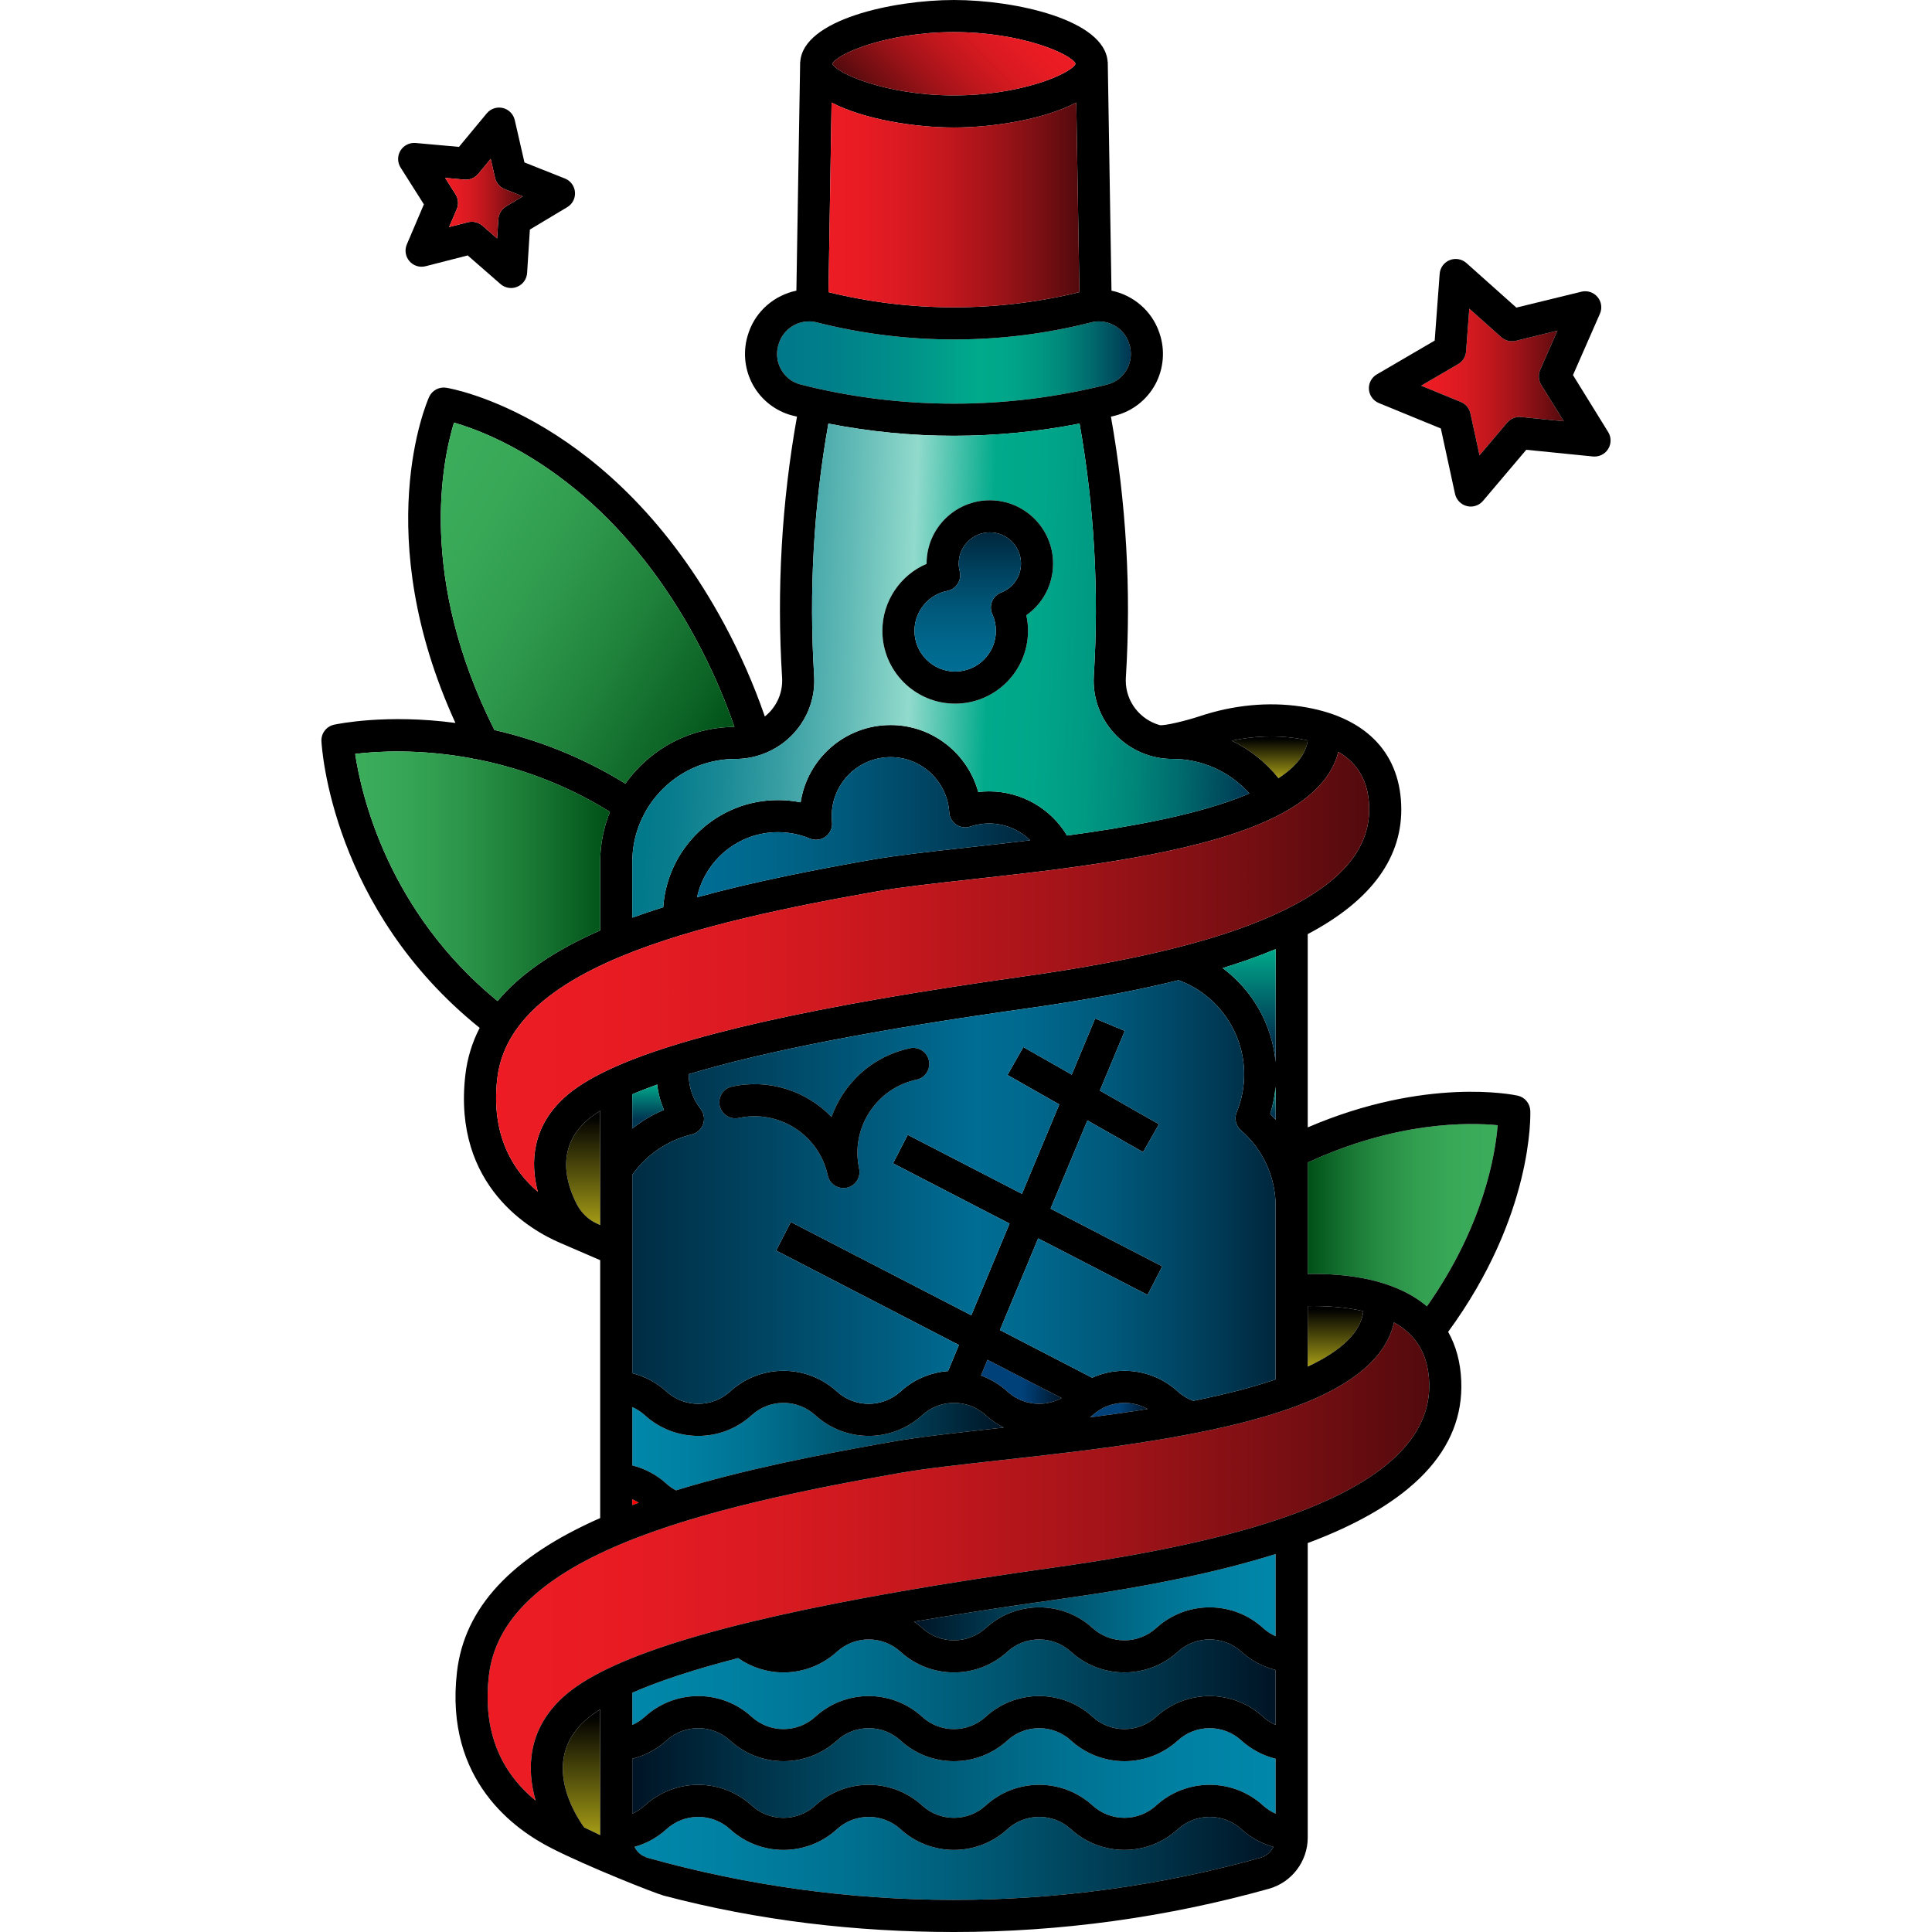
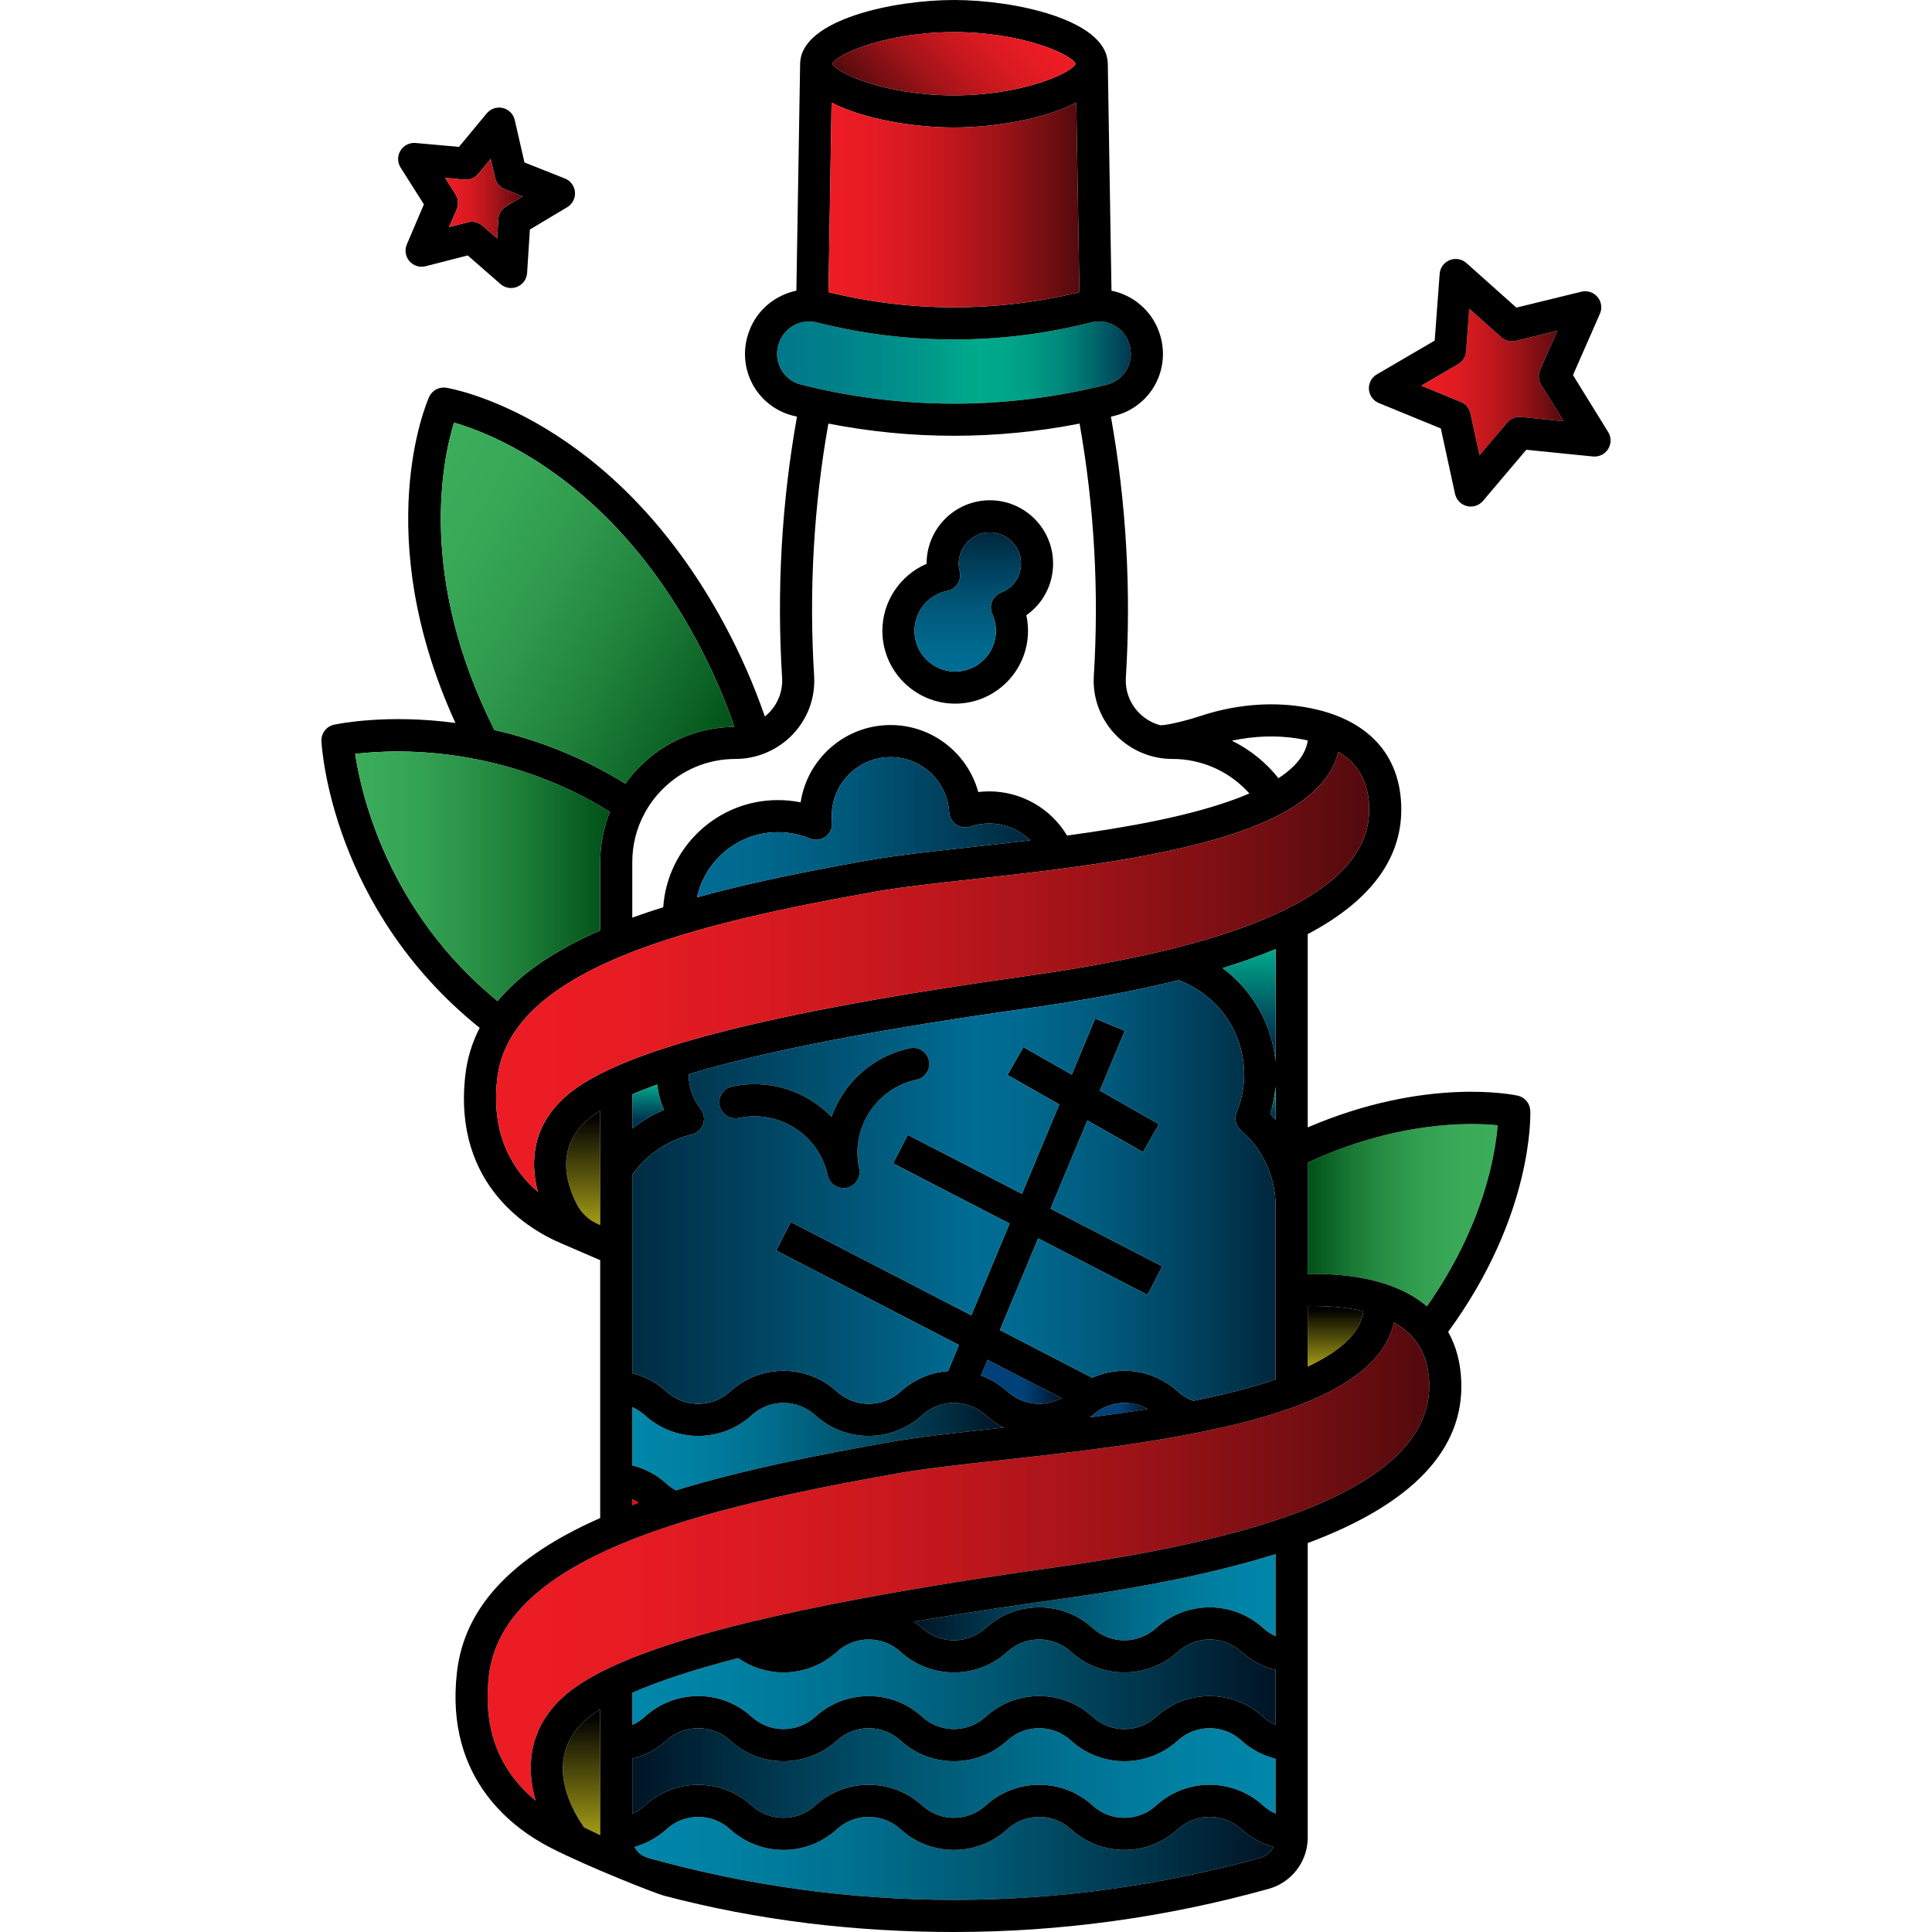
<svg xmlns="http://www.w3.org/2000/svg" height="800px" width="800px" version="1.1" id="Capa_1" viewBox="0 0 481.43 481.43" xml:space="preserve">
  <g>
    <linearGradient id="SVGID_1_" gradientUnits="userSpaceOnUse" x1="373.198" y1="302.811" x2="325.868" y2="302.811">
      <stop offset="0" style="stop-color:#3BAD5B" />
      <stop offset="0.222" style="stop-color:#39A958" />
      <stop offset="0.425" style="stop-color:#329E50" />
      <stop offset="0.621" style="stop-color:#268C43" />
      <stop offset="0.812" style="stop-color:#157230" />
      <stop offset="0.999" style="stop-color:#005017" />
      <stop offset="1" style="stop-color:#005017" />
    </linearGradient>
    <path style="fill:url(#SVGID_1_);" d="M373.198,280.39c-0.57,7.15-3.46,25.05-17.63,45.14c-7.94-6.73-19.81-8.25-29.7-8.07v-27.77   C348.038,279.37,366.078,279.69,373.198,280.39z" />
    <linearGradient id="SVGID_2_" gradientUnits="userSpaceOnUse" x1="316.423" y1="193.92" x2="316.423" y2="183.512">
      <stop offset="0" style="stop-color:#A59C16" />
      <stop offset="0.441" style="stop-color:#56520C" />
      <stop offset="0.948" style="stop-color:#000000" />
    </linearGradient>
-     <path style="fill:url(#SVGID_2_);" d="M322.928,183.96c1.03,0.15,2.01,0.34,2.95,0.55c-0.49,3.42-2.9,6.52-7.3,9.41   c-3.15-3.98-7.13-7.15-11.61-9.35C312.368,183.41,317.798,183.2,322.928,183.96z" />
    <linearGradient id="SVGID_3_" gradientUnits="userSpaceOnUse" x1="354.128" y1="95.185" x2="389.678" y2="95.185">
      <stop offset="0" style="stop-color:#ED1C24" />
      <stop offset="0.137" style="stop-color:#E81B23" />
      <stop offset="0.303" style="stop-color:#D91A21" />
      <stop offset="0.484" style="stop-color:#C1171D" />
      <stop offset="0.675" style="stop-color:#9F1318" />
      <stop offset="0.872" style="stop-color:#730E12" />
      <stop offset="1" style="stop-color:#530A0D" />
    </linearGradient>
    <path style="fill:url(#SVGID_3_);" d="M384.058,95.89l5.62,9.09l-10.64-1.07c-1.31-0.13-2.6,0.39-3.45,1.39l-6.91,8.16l-2.27-10.45   c-0.28-1.28-1.17-2.35-2.39-2.85l-9.89-4.05l9.23-5.39c1.14-0.66,1.87-1.84,1.97-3.15l0.8-10.66l7.97,7.11   c0.99,0.88,2.34,1.22,3.62,0.91l10.38-2.54l-4.3,9.78C383.268,93.38,383.358,94.77,384.058,95.89z" />
    <linearGradient id="SVGID_4_" gradientUnits="userSpaceOnUse" x1="193.631" y1="90.339" x2="281.798" y2="90.339">
      <stop offset="0" style="stop-color:#00788A" />
      <stop offset="0.149" style="stop-color:#007F8A" />
      <stop offset="0.361" style="stop-color:#00918A" />
      <stop offset="0.569" style="stop-color:#00AA8B" />
      <stop offset="0.65" style="stop-color:#00A689" />
      <stop offset="0.73" style="stop-color:#009A83" />
      <stop offset="0.808" style="stop-color:#00877A" />
      <stop offset="0.886" style="stop-color:#006B6D" />
      <stop offset="0.963" style="stop-color:#00495C" />
      <stop offset="1" style="stop-color:#003552" />
    </linearGradient>
    <path style="fill:url(#SVGID_4_);" d="M281.368,85.64c0.72,2.12,0.53,4.37-0.53,6.34c-1.05,1.93-2.78,3.29-4.9,3.83   c-25,6.37-51.44,6.37-76.45,0c-2.11-0.54-3.85-1.9-4.9-3.83c-1.06-1.97-1.25-4.22-0.52-6.35l0.07-0.22   c1.11-3.23,4.18-5.32,7.47-5.32c0.63,0,1.27,0.08,1.91,0.24c22.37,5.68,46.02,5.68,68.39,0c0.64-0.16,1.28-0.24,1.91-0.24   c3.29,0,6.36,2.09,7.46,5.29l0.05,0.14L281.368,85.64z" />
    <linearGradient id="SVGID_5_" gradientUnits="userSpaceOnUse" x1="145.317" y1="305.26" x2="145.317" y2="276.78">
      <stop offset="0" style="stop-color:#A59C16" />
      <stop offset="0.441" style="stop-color:#56520C" />
      <stop offset="0.948" style="stop-color:#000000" />
    </linearGradient>
    <path style="fill:url(#SVGID_5_);" d="M149.558,276.78v28.48l-0.68-0.3c-2.22-0.99-4.02-2.7-5.13-4.86   c-2.65-5.15-5.22-13.82,2.24-20.66C146.948,278.56,148.138,277.67,149.558,276.78z" />
    <linearGradient id="SVGID_6_" gradientUnits="userSpaceOnUse" x1="144.9" y1="457.29" x2="144.9" y2="425.95">
      <stop offset="0" style="stop-color:#A59C16" />
      <stop offset="0.441" style="stop-color:#56520C" />
      <stop offset="0.948" style="stop-color:#000000" />
    </linearGradient>
    <path style="fill:url(#SVGID_6_);" d="M149.558,425.95v31.34l-3.99-1.92c-2.28-3.16-10.8-16.53,0.09-26.51   C146.708,427.89,148.018,426.92,149.558,425.95z" />
    <linearGradient id="SVGID_7_" gradientUnits="userSpaceOnUse" x1="158.108" y1="463.09" x2="317.318" y2="463.09">
      <stop offset="0" style="stop-color:#0087AA" />
      <stop offset="0.138" style="stop-color:#0081A3" />
      <stop offset="0.333" style="stop-color:#007191" />
      <stop offset="0.562" style="stop-color:#005772" />
      <stop offset="0.816" style="stop-color:#003248" />
      <stop offset="1" style="stop-color:#001425" />
    </linearGradient>
    <path style="fill:url(#SVGID_7_);" d="M317.318,460.22c-0.65,1.3-1.81,2.32-3.26,2.72c-24.87,6.96-50.55,10.49-76.34,10.49   c-25.8,0-51.48-3.53-76.35-10.49c-0.09-0.02-0.18-0.06-0.26-0.09l-1.14-0.54c-0.8-0.52-1.44-1.24-1.86-2.09   c2.95-0.83,5.69-2.32,7.96-4.4c2.17-1.98,4.99-3.07,7.93-3.07c2.94,0,5.75,1.09,7.92,3.06c3.65,3.34,8.38,5.17,13.32,5.17   s9.67-1.83,13.31-5.16c2.17-1.98,4.99-3.07,7.93-3.07c2.94,0,5.75,1.09,7.92,3.06c3.63,3.33,8.37,5.17,13.32,5.17   c4.93,0,9.66-1.83,13.3-5.16c2.17-1.98,4.99-3.07,7.93-3.07s5.75,1.09,7.92,3.06c3.65,3.34,8.38,5.17,13.32,5.17   s9.67-1.83,13.31-5.16c2.18-1.98,4.99-3.07,7.93-3.07s5.75,1.09,7.92,3.06C311.628,457.9,314.368,459.39,317.318,460.22z" />
    <linearGradient id="SVGID_8_" gradientUnits="userSpaceOnUse" x1="317.868" y1="441.81" x2="157.558" y2="441.81">
      <stop offset="0" style="stop-color:#0087AA" />
      <stop offset="0.138" style="stop-color:#0081A3" />
      <stop offset="0.333" style="stop-color:#007191" />
      <stop offset="0.562" style="stop-color:#005772" />
      <stop offset="0.816" style="stop-color:#003248" />
      <stop offset="1" style="stop-color:#001425" />
    </linearGradient>
    <path style="fill:url(#SVGID_8_);" d="M317.868,438.26v13.68c-1.14-0.5-2.2-1.19-3.13-2.04c-3.65-3.32-8.38-5.15-13.31-5.15   c-4.94,0-9.67,1.83-13.32,5.16c-2.17,1.98-4.98,3.07-7.92,3.07s-5.75-1.09-7.93-3.08c-3.65-3.32-8.38-5.15-13.31-5.15   c-4.94,0-9.66,1.83-13.32,5.16c-2.17,1.98-4.98,3.07-7.91,3.07c-2.95,0-5.76-1.09-7.93-3.08c-3.65-3.32-8.38-5.15-13.31-5.15   c-4.94,0-9.66,1.83-13.32,5.16c-2.17,1.98-4.98,3.07-7.92,3.07s-5.75-1.09-7.93-3.08c-3.65-3.32-8.38-5.15-13.31-5.15   c-4.94,0-9.66,1.83-13.33,5.16c-0.92,0.85-1.98,1.53-3.11,2.04v-13.69c3.16-0.79,6.1-2.34,8.52-4.55c2.16-1.98,4.98-3.07,7.92-3.07   c2.94,0,5.75,1.09,7.93,3.08c3.65,3.32,8.37,5.15,13.31,5.15c4.93,0,9.66-1.83,13.32-5.16c2.16-1.98,4.98-3.07,7.92-3.07   c2.94,0,5.75,1.09,7.92,3.07c3.64,3.33,8.37,5.16,13.32,5.16c4.93,0,9.65-1.83,13.31-5.16c2.17-1.98,4.98-3.07,7.92-3.07   s5.75,1.09,7.93,3.08c3.65,3.32,8.37,5.15,13.31,5.15c4.93,0,9.66-1.83,13.32-5.16c2.17-1.98,4.98-3.07,7.92-3.07   s5.75,1.09,7.92,3.08C311.778,435.92,314.718,437.47,317.868,438.26z" />
    <linearGradient id="SVGID_9_" gradientUnits="userSpaceOnUse" x1="157.558" y1="419.7" x2="317.868" y2="419.7">
      <stop offset="0" style="stop-color:#0087AA" />
      <stop offset="0.138" style="stop-color:#0081A3" />
      <stop offset="0.333" style="stop-color:#007191" />
      <stop offset="0.562" style="stop-color:#005772" />
      <stop offset="0.816" style="stop-color:#003248" />
      <stop offset="1" style="stop-color:#001425" />
    </linearGradient>
    <path style="fill:url(#SVGID_9_);" d="M317.868,416.14v13.7c-1.14-0.51-2.2-1.19-3.12-2.03c-3.65-3.34-8.38-5.17-13.32-5.17   s-9.67,1.83-13.31,5.16c-2.18,1.98-4.99,3.07-7.93,3.07s-5.76-1.09-7.92-3.06c-3.65-3.34-8.38-5.17-13.32-5.17   c-4.94,0-9.67,1.83-13.31,5.16c-2.18,1.98-4.99,3.07-7.92,3.07c-2.95,0-5.76-1.09-7.92-3.06c-3.65-3.34-8.38-5.17-13.32-5.17   c-4.94,0-9.67,1.83-13.31,5.16c-2.18,1.98-4.99,3.07-7.93,3.07s-5.76-1.09-7.92-3.06c-3.65-3.34-8.38-5.17-13.32-5.17   c-4.94,0-9.67,1.83-13.32,5.17c-0.93,0.84-1.98,1.52-3.12,2.03v-8.03c6.72-2.95,15.49-5.82,26.37-8.63   c3.31,2.31,7.25,3.57,11.31,3.57c4.93,0,9.66-1.83,13.31-5.15c2.17-1.98,4.99-3.07,7.93-3.07c2.94,0,5.75,1.09,7.92,3.06   c3.64,3.33,8.37,5.16,13.32,5.16c4.93,0,9.65-1.83,13.3-5.15c2.17-1.98,4.99-3.07,7.93-3.07s5.75,1.09,7.93,3.07   c3.65,3.32,8.37,5.15,13.31,5.15c4.93,0,9.66-1.83,13.31-5.15c2.18-1.98,4.99-3.07,7.93-3.07s5.75,1.09,7.93,3.07   C311.778,413.8,314.718,415.35,317.868,416.14z" />
    <linearGradient id="SVGID_10_" gradientUnits="userSpaceOnUse" x1="317.868" y1="398" x2="227.768" y2="398">
      <stop offset="0" style="stop-color:#0087AA" />
      <stop offset="0.138" style="stop-color:#0081A3" />
      <stop offset="0.333" style="stop-color:#007191" />
      <stop offset="0.562" style="stop-color:#005772" />
      <stop offset="0.816" style="stop-color:#003248" />
      <stop offset="1" style="stop-color:#001425" />
    </linearGradient>
    <path style="fill:url(#SVGID_10_);" d="M264.018,398.49c-2.71,0.38-5.37,0.76-7.98,1.14c-10.12,1.48-19.53,2.97-28.27,4.47   c0.7,0.49,1.38,1,2.02,1.58c2.17,1.98,4.98,3.07,7.93,3.07c2.93,0,5.74-1.09,7.92-3.07c2.97-2.7,6.64-4.41,10.56-4.96   c0.9-0.13,1.82-0.19,2.75-0.19c4.93,0,9.66,1.83,13.31,5.15c2.17,1.98,4.99,3.07,7.93,3.07c2.94,0,5.75-1.09,7.93-3.07   c3.65-3.32,8.37-5.15,13.31-5.15c4.93,0,9.66,1.83,13.31,5.15c0.93,0.85,1.99,1.53,3.13,2.04v-20.47   C303.698,391.71,286.008,395.4,264.018,398.49z" />
    <linearGradient id="SVGID_11_" gradientUnits="userSpaceOnUse" x1="121.503" y1="389.11" x2="356.156" y2="389.11">
      <stop offset="0" style="stop-color:#ED1C24" />
      <stop offset="0.137" style="stop-color:#E81B23" />
      <stop offset="0.303" style="stop-color:#D91A21" />
      <stop offset="0.484" style="stop-color:#C1171D" />
      <stop offset="0.675" style="stop-color:#9F1318" />
      <stop offset="0.872" style="stop-color:#730E12" />
      <stop offset="1" style="stop-color:#530A0D" />
    </linearGradient>
    <path style="fill:url(#SVGID_11_);" d="M356.138,344.47c0.54,13.72-11.43,24.97-35.6,33.46c-14.48,5.09-33.33,9.22-57.63,12.64   c-55.74,7.82-92.07,16.02-111.06,25.05c-5,2.37-8.8,4.77-11.6,7.34c-8.66,7.94-9.11,17.66-6.77,25.73   c-0.59-0.48-1.18-0.99-1.77-1.54c-7.97-7.42-11.3-17.36-9.89-29.57c1.55-13.5,12.44-24.29,33.28-32.97   c19.68-8.2,45.87-13.46,68.89-17.52c6.26-1.11,14.99-2.08,25.11-3.2c23.94-2.65,53.73-5.94,74.17-13.59   c14.11-5.29,22.19-12.26,24.1-20.77c1.24,0.69,2.39,1.49,3.41,2.42C354.168,335,355.918,339.1,356.138,344.47z" />
    <path style="fill:#FF0000;" d="M157.558,373.59c0.56,0.25,1.1,0.54,1.62,0.88c-0.55,0.19-1.08,0.39-1.62,0.59V373.59z" />
    <linearGradient id="SVGID_12_" gradientUnits="userSpaceOnUse" x1="157.558" y1="360.48" x2="250.118" y2="360.48">
      <stop offset="0" style="stop-color:#0087AA" />
      <stop offset="0.138" style="stop-color:#0081A3" />
      <stop offset="0.333" style="stop-color:#007191" />
      <stop offset="0.562" style="stop-color:#005772" />
      <stop offset="0.816" style="stop-color:#003248" />
      <stop offset="1" style="stop-color:#001425" />
    </linearGradient>
    <path style="fill:url(#SVGID_12_);" d="M245.638,352.66c-2.17-1.99-4.98-3.08-7.93-3.08c-2.93,0-5.74,1.09-7.91,3.07   c-2.74,2.5-6.09,4.15-9.68,4.82c-1.19,0.23-2.41,0.34-3.64,0.34c-4.94,0-9.66-1.83-13.31-5.15c-2.18-1.99-4.99-3.08-7.93-3.08   s-5.75,1.09-7.92,3.07c-3.66,3.33-8.39,5.16-13.32,5.16c-4.94,0-9.66-1.83-13.31-5.15c-0.93-0.85-1.99-1.53-3.13-2.04v14.54   c3.15,0.79,6.1,2.34,8.52,4.56c0.71,0.65,1.51,1.21,2.37,1.66c16.51-5.07,35.05-8.77,52.05-11.8c0.7-0.12,1.4-0.25,2.1-0.37   c6.51-1.15,15.36-2.13,25.62-3.27c0.62-0.07,1.26-0.14,1.9-0.21C248.508,354.93,246.998,353.9,245.638,352.66z" />
    <linearGradient id="SVGID_13_" gradientUnits="userSpaceOnUse" x1="244.438" y1="344.325" x2="264.548" y2="344.325">
      <stop offset="0.509" style="stop-color:#00417A" />
      <stop offset="0.659" style="stop-color:#003564" />
      <stop offset="0.971" style="stop-color:#00172B" />
      <stop offset="1" style="stop-color:#001425" />
    </linearGradient>
    <path style="fill:url(#SVGID_13_);" d="M246.078,338.84l18.47,9.54c-1.71,0.93-3.63,1.43-5.6,1.43c-2.94,0-5.76-1.09-7.92-3.06   c-1.93-1.77-4.18-3.1-6.59-3.98L246.078,338.84z" />
    <linearGradient id="SVGID_14_" gradientUnits="userSpaceOnUse" x1="332.798" y1="340.54" x2="332.798" y2="325.449">
      <stop offset="0" style="stop-color:#A59C16" />
      <stop offset="0.441" style="stop-color:#56520C" />
      <stop offset="0.948" style="stop-color:#000000" />
    </linearGradient>
    <path style="fill:url(#SVGID_14_);" d="M339.728,326.72c-0.63,5.17-5.29,9.8-13.86,13.82v-15.08   C329.988,325.39,334.998,325.63,339.728,326.72z" />
    <linearGradient id="SVGID_15_" gradientUnits="userSpaceOnUse" x1="271.618" y1="351.385" x2="285.968" y2="351.385">
      <stop offset="0.509" style="stop-color:#00417A" />
      <stop offset="0.659" style="stop-color:#003564" />
      <stop offset="0.971" style="stop-color:#00172B" />
      <stop offset="1" style="stop-color:#001425" />
    </linearGradient>
    <path style="fill:url(#SVGID_15_);" d="M280.188,349.58c2.04,0,4.02,0.54,5.78,1.53c-4.75,0.77-9.56,1.46-14.35,2.08   c0.21-0.18,0.44-0.35,0.65-0.54C274.438,350.67,277.248,349.58,280.188,349.58z" />
    <path d="M400.738,107.66c0.8,1.3,0.8,2.94-0.01,4.23c-0.8,1.29-2.28,2.01-3.79,1.86l-16.61-1.67l-10.78,12.73   c-0.78,0.91-1.9,1.42-3.06,1.42c-0.32,0-0.64-0.04-0.96-0.12c-1.48-0.37-2.62-1.55-2.95-3.03l-3.54-16.31l-15.44-6.33   c-1.41-0.58-2.37-1.9-2.48-3.42c-0.11-1.52,0.66-2.97,1.98-3.73l14.41-8.42l1.24-16.64c0.12-1.52,1.08-2.84,2.5-3.41   c1.41-0.57,3.02-0.29,4.16,0.72l12.45,11.11l16.21-3.96c1.48-0.36,3.04,0.15,4.02,1.32c0.98,1.17,1.21,2.79,0.59,4.18l-6.71,15.28   L400.738,107.66z M389.678,104.98l-5.62-9.09c-0.7-1.12-0.79-2.51-0.26-3.72l4.3-9.78l-10.38,2.54c-1.28,0.31-2.63-0.03-3.62-0.91   l-7.97-7.11l-0.8,10.66c-0.1,1.31-0.83,2.49-1.97,3.15l-9.23,5.39l9.89,4.05c1.22,0.5,2.11,1.57,2.39,2.85l2.27,10.45l6.91-8.16   c0.85-1,2.14-1.52,3.45-1.39L389.678,104.98z" />
    <path d="M381.328,276.77c0.04,1.07,0.77,26.11-20.47,55.11c1.98,3.52,3.09,7.62,3.27,12.28c0.68,17.06-12.19,30.62-38.26,40.35   v73.4c0,5.91-3.97,11.14-9.65,12.74c-25.57,7.15-51.98,10.78-78.5,10.78c-24.39,0-48.75-2.84-72.34-9.07   c-2.06-0.55-18.83-7.14-28.09-11.88c-8.6-4.4-26.56-16.56-23.42-43.81c1.85-16.06,13.53-28.63,35.69-38.39v-64.26   c0,0-9.44-4.08-9.93-4.29c-7.11-3.03-26.88-14.02-23.67-41.85c0.48-4.16,1.67-8.07,3.57-11.75c-36.83-29.62-39.34-69.7-39.43-71.42   c-0.1-1.96,1.22-3.7,3.14-4.12c0.88-0.19,13.08-2.74,30.25-0.44c-21.4-46.82-7.22-79.75-6.57-81.21c0.74-1.66,2.51-2.61,4.3-2.32   c1.68,0.28,41.51,7.36,69.3,58.97c4,7.43,7.37,15.13,10.07,22.95c0.41-0.34,0.81-0.69,1.19-1.09c2.2-2.34,3.3-5.39,3.11-8.58   c-1.36-21.81-0.11-43.67,3.71-65.05c-0.36-0.09-0.73-0.16-1.09-0.26c-4.23-1.08-7.86-3.91-9.95-7.77c-2.11-3.9-2.5-8.55-1.06-12.74   l0.07-0.22c1.87-5.46,6.53-9.29,11.88-10.4l0.94-57.03h0.03c0.69-10.5,23.08-15.4,38.3-15.4s37.6,4.9,38.29,15.4h0.03l0.93,57.03   c5.36,1.1,10.02,4.94,11.89,10.39l0.04,0.11l0.05,0.15c1.42,4.16,1.04,8.81-1.07,12.71c-2.09,3.86-5.72,6.69-9.96,7.77   c-0.36,0.1-0.72,0.17-1.09,0.26c3.82,21.42,5.08,43.28,3.72,65.05c-0.01,0.24-0.02,0.49-0.02,0.73   c0,5.252,3.565,9.697,8.424,11.077c1.016,0.288,6.696-1.097,10.036-2.217c8.34-2.78,17.02-3.61,25.11-2.42   c15.63,2.31,24.53,10.99,25.06,24.45c0.53,13-7.32,23.85-23.29,32.28v48.16c29.54-12.68,51.36-8.12,52.32-7.91   C379.968,273.41,381.248,274.95,381.328,276.77z M355.568,325.53c14.17-20.09,17.06-37.99,17.63-45.14   c-7.12-0.7-25.16-1.02-47.33,9.3v27.77C335.758,317.28,347.628,318.8,355.568,325.53z M320.538,377.93   c24.17-8.49,36.14-19.74,35.6-33.46c-0.22-5.37-1.97-9.47-5.36-12.52c-1.02-0.93-2.17-1.73-3.41-2.42   c-1.91,8.51-9.99,15.48-24.1,20.77c-20.44,7.65-50.23,10.94-74.17,13.59c-10.12,1.12-18.85,2.09-25.11,3.2   c-23.02,4.06-49.21,9.32-68.89,17.52c-20.84,8.68-31.73,19.47-33.28,32.97c-1.41,12.21,1.92,22.15,9.89,29.57   c0.59,0.55,1.18,1.06,1.77,1.54c-2.34-8.07-1.89-17.79,6.77-25.73c2.8-2.57,6.6-4.97,11.6-7.34   c18.99-9.03,55.32-17.23,111.06-25.05C287.208,387.15,306.058,383.02,320.538,377.93z M320.098,226.74   c14.59-7.16,21.48-15.64,21.07-25.93c-0.24-6.13-2.78-10.58-7.68-13.46c-1.48,6-6.22,11.18-14.17,15.42   c-2.41,1.3-5.22,2.54-8.32,3.71c-19.03,7.12-46.75,10.19-69.01,12.65c-9.4,1.04-17.52,1.94-23.33,2.97   c-21.39,3.78-45.72,8.66-63.99,16.27c-19.27,8.03-29.33,17.98-30.76,30.43c-1.66,14.37,4.21,23.11,10.1,28.16   c-1.97-7.49-1.27-16.22,6.57-23.41c2.61-2.4,6.15-4.64,10.84-6.87c17.66-8.4,51.46-16.02,103.32-23.32   c22.59-3.16,40.1-7,53.53-11.72C312.668,230.09,316.648,228.44,320.098,226.74z M325.868,340.54c8.57-4.02,13.23-8.65,13.86-13.82   c-4.73-1.09-9.74-1.33-13.86-1.26V340.54z M325.878,184.51c-0.94-0.21-1.92-0.4-2.95-0.55c-5.13-0.76-10.56-0.55-15.96,0.61   c4.48,2.2,8.46,5.37,11.61,9.35C322.978,191.03,325.388,187.93,325.878,184.51z M317.868,451.94v-13.68   c-3.15-0.79-6.09-2.34-8.52-4.54c-2.17-1.99-4.98-3.08-7.92-3.08s-5.75,1.09-7.92,3.07c-3.66,3.33-8.39,5.16-13.32,5.16   c-4.94,0-9.66-1.83-13.31-5.15c-2.18-1.99-4.99-3.08-7.93-3.08s-5.75,1.09-7.92,3.07c-3.66,3.33-8.38,5.16-13.31,5.16   c-4.95,0-9.68-1.83-13.32-5.16c-2.17-1.98-4.98-3.07-7.92-3.07c-2.94,0-5.76,1.09-7.92,3.07c-3.66,3.33-8.39,5.16-13.32,5.16   c-4.94,0-9.66-1.83-13.31-5.15c-2.18-1.99-4.99-3.08-7.93-3.08c-2.94,0-5.76,1.09-7.92,3.07c-2.42,2.21-5.36,3.76-8.52,4.55v13.69   c1.13-0.51,2.19-1.19,3.11-2.04c3.67-3.33,8.39-5.16,13.33-5.16c4.93,0,9.66,1.83,13.31,5.15c2.18,1.99,4.99,3.08,7.93,3.08   s5.75-1.09,7.92-3.07c3.66-3.33,8.38-5.16,13.32-5.16c4.93,0,9.66,1.83,13.31,5.15c2.17,1.99,4.98,3.08,7.93,3.08   c2.93,0,5.74-1.09,7.91-3.07c3.66-3.33,8.38-5.16,13.32-5.16c4.93,0,9.66,1.83,13.31,5.15c2.18,1.99,4.99,3.08,7.93,3.08   s5.75-1.09,7.92-3.07c3.65-3.33,8.38-5.16,13.32-5.16c4.93,0,9.66,1.83,13.31,5.15C315.668,450.75,316.728,451.44,317.868,451.94z    M317.868,429.84v-13.7c-3.15-0.79-6.09-2.34-8.51-4.54c-2.18-1.98-4.99-3.07-7.93-3.07s-5.75,1.09-7.93,3.07   c-3.65,3.32-8.38,5.15-13.31,5.15c-4.94,0-9.66-1.83-13.31-5.15c-2.18-1.98-4.99-3.07-7.93-3.07s-5.76,1.09-7.93,3.07   c-3.65,3.32-8.37,5.15-13.3,5.15c-4.95,0-9.68-1.83-13.32-5.16c-2.17-1.97-4.98-3.06-7.92-3.06c-2.94,0-5.76,1.09-7.93,3.07   c-3.65,3.32-8.38,5.15-13.31,5.15c-4.06,0-8-1.26-11.31-3.57c-10.88,2.81-19.65,5.68-26.37,8.63v8.03   c1.14-0.51,2.19-1.19,3.12-2.03c3.65-3.34,8.38-5.17,13.32-5.17c4.94,0,9.67,1.83,13.32,5.17c2.16,1.97,4.98,3.06,7.92,3.06   s5.75-1.09,7.93-3.07c3.64-3.33,8.37-5.16,13.31-5.16c4.94,0,9.67,1.83,13.32,5.17c2.16,1.97,4.97,3.06,7.92,3.06   c2.93,0,5.74-1.09,7.92-3.07c3.64-3.33,8.37-5.16,13.31-5.16c4.94,0,9.67,1.83,13.32,5.17c2.16,1.97,4.98,3.06,7.92,3.06   s5.75-1.09,7.93-3.07c3.64-3.33,8.37-5.16,13.31-5.16s9.67,1.83,13.32,5.17C315.668,428.65,316.728,429.33,317.868,429.84z    M317.868,407.72v-20.47c-14.17,4.46-31.86,8.15-53.85,11.24c-2.71,0.38-5.37,0.76-7.98,1.14c-10.12,1.48-19.53,2.97-28.27,4.47   c0.7,0.49,1.38,1,2.02,1.58c2.17,1.98,4.98,3.07,7.93,3.07c2.93,0,5.74-1.09,7.92-3.07c2.97-2.7,6.64-4.41,10.56-4.96   c0.9-0.13,1.82-0.19,2.75-0.19c4.93,0,9.66,1.83,13.31,5.15c2.17,1.98,4.99,3.07,7.93,3.07s5.75-1.09,7.93-3.07   c3.65-3.32,8.37-5.15,13.31-5.15c4.93,0,9.66,1.83,13.31,5.15C315.668,406.53,316.728,407.21,317.868,407.72z M317.868,343.73   v-43.19c0-7.23-3.14-14.1-8.62-18.86c-1.3-1.12-1.73-2.95-1.08-4.54c1.23-3,1.86-6.17,1.86-9.44c0-10.41-6.55-19.83-16.31-23.43   l0.01-0.03c-10.77,2.67-23.31,5-37.87,7.05c-37.61,5.28-65.43,10.69-84.24,16.39c0,0.02,0,0.03,0,0.05c0,3.15,1.02,6.13,2.97,8.6   c0.84,1.07,1.07,2.5,0.63,3.78c-0.45,1.29-1.52,2.26-2.84,2.58c-6.02,1.45-11.23,5.01-14.82,10.03v49.47   c3.16,0.79,6.1,2.35,8.52,4.56c2.16,1.97,4.98,3.06,7.92,3.06c2.94,0,5.75-1.09,7.93-3.07c3.64-3.32,8.37-5.16,13.31-5.16   s9.67,1.84,13.32,5.17c2.16,1.97,4.98,3.06,7.92,3.06c2.94,0,5.75-1.09,7.93-3.07c3.27-2.99,7.43-4.76,11.83-5.09l2.71-6.49   l-45.55-23.54l3.67-7.11l44.97,23.24l9.53-22.85l-29.04-15.01l3.67-7.1l28.46,14.7l9.3-22.28l-12.91-7.34l3.96-6.95l12.06,6.86   l5.83-13.98l7.38,3.08l-6.21,14.88l14.73,8.38l-3.96,6.95l-13.87-7.89l-9.18,21.98l27.83,14.38l-3.67,7.11l-27.25-14.08   l-9.53,22.84l22.98,11.88c2.51-1.12,5.24-1.73,8.04-1.73c4.94,0,9.67,1.84,13.32,5.17c1.14,1.04,2.43,1.8,3.84,2.32   C304.738,347.58,311.718,345.84,317.868,343.73z M317.868,279.04v-8.25c-0.22,2.3-0.66,4.57-1.35,6.77   C316.988,278.04,317.428,278.53,317.868,279.04z M317.868,264.62v-28.1c-2.19,0.91-4.51,1.8-6.94,2.66c-2,0.7-4.09,1.38-6.26,2.05   C312.088,246.75,316.978,255.25,317.868,264.62z M314.058,462.94c1.45-0.4,2.61-1.42,3.26-2.72c-2.95-0.83-5.69-2.32-7.97-4.41   c-2.17-1.97-4.98-3.06-7.92-3.06s-5.75,1.09-7.93,3.07c-3.64,3.33-8.37,5.16-13.31,5.16s-9.67-1.83-13.32-5.17   c-2.17-1.97-4.98-3.06-7.92-3.06s-5.76,1.09-7.93,3.07c-3.64,3.33-8.37,5.16-13.3,5.16c-4.95,0-9.69-1.84-13.32-5.17   c-2.17-1.97-4.98-3.06-7.92-3.06c-2.94,0-5.76,1.09-7.93,3.07c-3.64,3.33-8.37,5.16-13.31,5.16s-9.67-1.83-13.32-5.17   c-2.17-1.97-4.98-3.06-7.92-3.06c-2.94,0-5.76,1.09-7.93,3.07c-2.27,2.08-5.01,3.57-7.96,4.4c0.42,0.85,1.06,1.57,1.86,2.09   l1.14,0.54c0.08,0.03,0.17,0.07,0.26,0.09c24.87,6.96,50.55,10.49,76.35,10.49C263.508,473.43,289.188,469.9,314.058,462.94z    M308.188,198.99c1.1-0.42,2.14-0.84,3.14-1.27c-4.52-5.07-10.91-8.2-17.8-8.57c-0.42-0.01-0.9-0.03-1.38-0.03   c-10.82,0-19.62-8.76-19.62-19.52c0-0.38,0.01-0.81,0.04-1.22c1.31-21.03,0.11-42.14-3.55-62.83c-10.32,2.02-20.81,3.04-31.3,3.04   c-10.5,0-20.98-1.02-31.3-3.04c-3.66,20.65-4.86,41.76-3.55,62.82c0.34,5.43-1.54,10.6-5.26,14.56c-3.7,3.93-8.93,6.19-14.33,6.19   c-6.87,0-13.33,2.68-18.18,7.54c-1.8,1.8-3.31,3.83-4.49,6.04c-2.03,3.76-3.05,7.84-3.05,12.14v13.83c2.5-0.91,5.07-1.77,7.71-2.6   c1.02-14.89,13.45-26.7,28.59-26.7c1.91,0,3.8,0.19,5.65,0.56c1.65-10.89,11.08-19.26,22.42-19.26c10.36,0,19.2,7.04,21.84,16.69   c0.89-0.1,1.79-0.16,2.69-0.16c8.05,0,15.38,4.24,19.44,11.01C281.188,206.13,296.568,203.34,308.188,198.99z M280.838,91.98   c1.06-1.97,1.25-4.22,0.53-6.34l-0.04-0.12l-0.05-0.14c-1.1-3.2-4.17-5.29-7.46-5.29c-0.63,0-1.27,0.08-1.91,0.24   c-22.37,5.68-46.02,5.68-68.39,0c-0.64-0.16-1.28-0.24-1.91-0.24c-3.29,0-6.36,2.09-7.47,5.32l-0.07,0.22   c-0.73,2.13-0.54,4.38,0.52,6.35c1.05,1.93,2.79,3.29,4.9,3.83c25.01,6.37,51.45,6.37,76.45,0   C278.058,95.27,279.788,93.91,280.838,91.98z M285.968,351.11c-1.76-0.99-3.74-1.53-5.78-1.53c-2.94,0-5.75,1.09-7.92,3.07   c-0.21,0.19-0.44,0.36-0.65,0.54C276.408,352.57,281.218,351.88,285.968,351.11z M268.978,72.8l-0.78-47.24   c-8.04,4.2-20.74,6.21-30.48,6.21c-9.75,0-22.45-2.01-30.5-6.21l-0.77,47.24C226.928,77.84,248.498,77.84,268.978,72.8z    M264.548,348.38l-18.47-9.54l-1.64,3.93c2.41,0.88,4.66,2.21,6.59,3.98c2.16,1.97,4.98,3.06,7.92,3.06   C260.918,349.81,262.838,349.31,264.548,348.38z M268.018,15.89c-1.05-2.43-13.5-7.89-30.3-7.89c-16.81,0-29.25,5.46-30.3,7.89   c1.05,2.42,13.49,7.88,30.3,7.88C254.518,23.77,266.968,18.31,268.018,15.89z M256.718,209.39c-2.69-2.63-6.35-4.19-10.26-4.19   c-1.57,0-3.14,0.26-4.66,0.77c-1.18,0.4-2.47,0.22-3.5-0.47c-1.04-0.7-1.69-1.83-1.76-3.07c-0.48-7.72-6.89-13.76-14.61-13.76   c-8.09,0-14.67,6.58-14.67,14.67c0,0.54,0.02,1.04,0.07,1.49c0.16,1.41-0.44,2.79-1.57,3.64c-1.14,0.85-2.63,1.04-3.94,0.49   c-2.53-1.05-5.21-1.59-7.96-1.59c-9.87,0-18.13,6.96-20.17,16.22c14.2-3.91,29.51-6.89,43.58-9.37c6.06-1.07,14.3-1.98,23.84-3.04   C246.088,210.63,251.348,210.04,256.718,209.39z M248.218,355.94c0.62-0.07,1.26-0.14,1.9-0.21c-1.61-0.8-3.12-1.83-4.48-3.07   c-2.17-1.99-4.98-3.08-7.93-3.08c-2.93,0-5.74,1.09-7.91,3.07c-2.74,2.5-6.09,4.15-9.68,4.82c-1.19,0.23-2.41,0.34-3.64,0.34   c-4.94,0-9.66-1.83-13.31-5.15c-2.18-1.99-4.99-3.08-7.93-3.08s-5.75,1.09-7.92,3.07c-3.66,3.33-8.39,5.16-13.32,5.16   c-4.94,0-9.66-1.83-13.31-5.15c-0.93-0.85-1.99-1.53-3.13-2.04v14.54c3.15,0.79,6.1,2.34,8.52,4.56c0.71,0.65,1.51,1.21,2.37,1.66   c16.51-5.07,35.05-8.77,52.05-11.8c0.7-0.12,1.4-0.25,2.1-0.37C229.108,358.06,237.958,357.08,248.218,355.94z M183.018,181.13   c-2.55-7.41-5.75-14.7-9.54-21.75c-21.49-39.9-50.72-51.3-60.35-54.07c-2.85,9.29-9.08,38.58,10.08,76.6   c10.1,2.3,21.31,6.38,32.63,13.36c1.08-1.51,2.27-2.94,3.6-4.27C165.738,184.69,174.098,181.19,183.018,181.13z M165.458,276.56   c-0.88-2-1.45-4.11-1.69-6.3c-2.24,0.81-4.32,1.61-6.21,2.43v8.53C159.958,279.32,162.608,277.74,165.458,276.56z M159.178,374.47   c-0.52-0.34-1.06-0.63-1.62-0.88v1.47C158.098,374.86,158.628,374.66,159.178,374.47z M149.558,214.84c0-4.31,0.84-8.58,2.43-12.54   c-11.76-7.31-23.45-11.21-33.71-13.19l-0.27,0.14c-0.03-0.07-0.07-0.14-0.11-0.21c-13.27-2.51-24.08-1.83-29.39-1.18   c1.5,10.03,8.1,39.21,35.48,61.59c5.61-6.74,14.09-12.57,25.57-17.6V214.84z M149.558,457.29v-31.34c-1.54,0.97-2.85,1.94-3.9,2.91   c-10.89,9.98-2.37,23.35-0.09,26.51L149.558,457.29z M149.558,305.26v-28.48c-1.42,0.89-2.61,1.78-3.57,2.66   c-7.46,6.84-4.89,15.51-2.24,20.66c1.11,2.16,2.91,3.87,5.13,4.86L149.558,305.26z" />
    <linearGradient id="SVGID_16_" gradientUnits="userSpaceOnUse" x1="123.623" y1="242.155" x2="341.185" y2="242.155">
      <stop offset="0" style="stop-color:#ED1C24" />
      <stop offset="0.137" style="stop-color:#E81B23" />
      <stop offset="0.303" style="stop-color:#D91A21" />
      <stop offset="0.484" style="stop-color:#C1171D" />
      <stop offset="0.675" style="stop-color:#9F1318" />
      <stop offset="0.872" style="stop-color:#730E12" />
      <stop offset="1" style="stop-color:#530A0D" />
    </linearGradient>
    <path style="fill:url(#SVGID_16_);" d="M341.168,200.81c0.41,10.29-6.48,18.77-21.07,25.93c-3.45,1.7-7.43,3.35-11.83,4.9   c-13.43,4.72-30.94,8.56-53.53,11.72c-51.86,7.3-85.66,14.92-103.32,23.32c-4.69,2.23-8.23,4.47-10.84,6.87   c-7.84,7.19-8.54,15.92-6.57,23.41c-5.89-5.05-11.76-13.79-10.1-28.16c1.43-12.45,11.49-22.4,30.76-30.43   c18.27-7.61,42.6-12.49,63.99-16.27c5.81-1.03,13.93-1.93,23.33-2.97c22.26-2.46,49.98-5.53,69.01-12.65   c3.1-1.17,5.91-2.41,8.32-3.71c7.95-4.24,12.69-9.42,14.17-15.42C338.388,190.23,340.928,194.68,341.168,200.81z" />
    <linearGradient id="SVGID_17_" gradientUnits="userSpaceOnUse" x1="157.558" y1="297.025" x2="317.868" y2="297.025">
      <stop offset="0" style="stop-color:#002C43" />
      <stop offset="0.534" style="stop-color:#006D94" />
      <stop offset="0.619" style="stop-color:#00688D" />
      <stop offset="0.74" style="stop-color:#00597B" />
      <stop offset="0.88" style="stop-color:#00405D" />
      <stop offset="1" style="stop-color:#00273D" />
    </linearGradient>
    <path style="fill:url(#SVGID_17_);" d="M317.868,300.54v43.19c-6.15,2.11-13.13,3.85-20.52,5.34c-1.41-0.52-2.7-1.28-3.84-2.32   c-3.65-3.33-8.38-5.17-13.32-5.17c-2.8,0-5.53,0.61-8.04,1.73l-22.98-11.88l9.53-22.84l27.25,14.08l3.67-7.11l-27.83-14.38   l9.18-21.98l13.87,7.89l3.96-6.95l-14.73-8.38l6.21-14.88l-7.38-3.08l-5.83,13.98l-12.06-6.86l-3.96,6.95l12.91,7.34l-9.3,22.28   l-28.46-14.7l-3.67,7.1l29.04,15.01l-9.53,22.85l-44.97-23.24l-3.67,7.11l45.55,23.54l-2.71,6.49c-4.4,0.33-8.56,2.1-11.83,5.09   c-2.18,1.98-4.99,3.07-7.93,3.07c-2.94,0-5.76-1.09-7.92-3.06c-3.65-3.33-8.38-5.17-13.32-5.17s-9.67,1.84-13.31,5.16   c-2.18,1.98-4.99,3.07-7.93,3.07c-2.94,0-5.76-1.09-7.92-3.06c-2.42-2.21-5.36-3.77-8.52-4.56v-49.47   c3.59-5.02,8.8-8.58,14.82-10.03c1.32-0.32,2.39-1.29,2.84-2.58c0.44-1.28,0.21-2.71-0.63-3.78c-1.95-2.47-2.97-5.45-2.97-8.6   c0-0.02,0-0.03,0-0.05c18.81-5.7,46.63-11.11,84.24-16.39c14.56-2.05,27.1-4.38,37.87-7.05l-0.01,0.03   c9.76,3.6,16.31,13.02,16.31,23.43c0,3.27-0.63,6.44-1.86,9.44c-0.65,1.59-0.22,3.42,1.08,4.54   C314.728,286.44,317.868,293.31,317.868,300.54z M228.398,269.03c2.16-0.46,3.54-2.59,3.07-4.75c-0.46-2.16-2.59-3.54-4.75-3.07   c-6.97,1.5-12.93,5.62-16.79,11.6c-1.13,1.75-2.04,3.6-2.73,5.51c-6.19-6.41-15.46-9.58-24.8-7.56c-2.16,0.46-3.53,2.59-3.07,4.75   c0.47,2.16,2.6,3.54,4.76,3.07c10.06-2.17,20.01,4.25,22.18,14.31c0.4,1.88,2.06,3.16,3.9,3.16c0.28,0,0.56-0.03,0.85-0.09   c1.87-0.4,3.16-2.06,3.16-3.9c0-0.28-0.03-0.57-0.09-0.85c-1.06-4.88-0.15-9.87,2.56-14.06   C219.348,272.97,223.518,270.08,228.398,269.03z" />
    <linearGradient id="SVGID_18_" gradientUnits="userSpaceOnUse" x1="159.274" y1="165.224" x2="312.276" y2="170.567">
      <stop offset="0" style="stop-color:#00788A" />
      <stop offset="0.057" style="stop-color:#077C8D" />
      <stop offset="0.139" style="stop-color:#198995" />
      <stop offset="0.234" style="stop-color:#389EA3" />
      <stop offset="0.34" style="stop-color:#62BAB6" />
      <stop offset="0.441" style="stop-color:#91DACC" />
      <stop offset="0.569" style="stop-color:#00AA8B" />
      <stop offset="0.65" style="stop-color:#00A689" />
      <stop offset="0.73" style="stop-color:#009A83" />
      <stop offset="0.808" style="stop-color:#00877A" />
      <stop offset="0.886" style="stop-color:#006B6D" />
      <stop offset="0.963" style="stop-color:#00495C" />
      <stop offset="1" style="stop-color:#003552" />
    </linearGradient>
-     <path style="fill:url(#SVGID_18_);" d="M311.328,197.72c-1,0.43-2.04,0.85-3.14,1.27c-11.62,4.35-27,7.14-42.29,9.22   c-4.06-6.77-11.39-11.01-19.44-11.01c-0.9,0-1.8,0.06-2.69,0.16c-2.64-9.65-11.48-16.69-21.84-16.69   c-11.34,0-20.77,8.37-22.42,19.26c-1.85-0.37-3.74-0.56-5.65-0.56c-15.14,0-27.57,11.81-28.59,26.7c-2.64,0.83-5.21,1.69-7.71,2.6   v-13.83c0-4.3,1.02-8.38,3.05-12.14c1.18-2.21,2.69-4.24,4.49-6.04c4.85-4.86,11.31-7.54,18.18-7.54c5.4,0,10.63-2.26,14.33-6.19   c3.72-3.96,5.6-9.13,5.26-14.56c-1.31-21.06-0.11-42.17,3.55-62.82c10.32,2.02,20.8,3.04,31.3,3.04c10.49,0,20.98-1.02,31.3-3.04   c3.66,20.69,4.86,41.8,3.55,62.83c-0.03,0.41-0.04,0.84-0.04,1.22c0,10.76,8.8,19.52,19.62,19.52c0.48,0,0.96,0.02,1.38,0.03   C300.418,189.52,306.808,192.65,311.328,197.72z M255.748,153.31c4.14-2.9,6.67-7.64,6.67-12.88c0-8.7-7.07-15.77-15.76-15.77   s-15.76,7.07-15.76,15.77c0,0.02,0,0.05,0,0.07c-6.56,2.81-11.02,9.33-11.02,16.69c0,10.01,8.14,18.15,18.14,18.15   c10.01,0,18.15-8.14,18.15-18.15C256.168,155.88,256.028,154.58,255.748,153.31z" />
    <linearGradient id="SVGID_19_" gradientUnits="userSpaceOnUse" x1="206.448" y1="51.07" x2="268.978" y2="51.07">
      <stop offset="0" style="stop-color:#ED1C24" />
      <stop offset="0.137" style="stop-color:#E81B23" />
      <stop offset="0.303" style="stop-color:#D91A21" />
      <stop offset="0.484" style="stop-color:#C1171D" />
      <stop offset="0.675" style="stop-color:#9F1318" />
      <stop offset="0.872" style="stop-color:#730E12" />
      <stop offset="1" style="stop-color:#530A0D" />
    </linearGradient>
    <path style="fill:url(#SVGID_19_);" d="M268.198,25.56l0.78,47.24c-20.48,5.04-42.05,5.04-62.53,0l0.77-47.24   c8.05,4.2,20.75,6.21,30.5,6.21C247.458,31.77,260.158,29.76,268.198,25.56z" />
    <path d="M262.418,140.43c0,5.24-2.53,9.98-6.67,12.88c0.28,1.27,0.42,2.57,0.42,3.88c0,10.01-8.14,18.15-18.15,18.15   c-10,0-18.14-8.14-18.14-18.15c0-7.36,4.46-13.88,11.02-16.69c0-0.02,0-0.05,0-0.07c0-8.7,7.07-15.77,15.76-15.77   S262.418,131.73,262.418,140.43z M249.458,147.65c3.02-1.17,4.96-4,4.96-7.22c0-4.28-3.48-7.77-7.76-7.77s-7.76,3.49-7.76,7.77   c0,0.61,0.08,1.24,0.25,1.91c0.27,1.06,0.09,2.19-0.49,3.12c-0.59,0.93-1.53,1.57-2.61,1.78c-4.74,0.94-8.17,5.12-8.17,9.95   c0,5.6,4.55,10.15,10.14,10.15c5.6,0,10.15-4.55,10.15-10.15c0-1.43-0.3-2.83-0.9-4.16c-0.46-1-0.48-2.14-0.06-3.16   C247.618,148.85,248.438,148.05,249.458,147.65z" />
    <linearGradient id="SVGID_20_" gradientUnits="userSpaceOnUse" x1="252.953" y1="0.654" x2="222.484" y2="31.123">
      <stop offset="0" style="stop-color:#ED1C24" />
      <stop offset="0.137" style="stop-color:#E81B23" />
      <stop offset="0.303" style="stop-color:#D91A21" />
      <stop offset="0.484" style="stop-color:#C1171D" />
      <stop offset="0.675" style="stop-color:#9F1318" />
      <stop offset="0.872" style="stop-color:#730E12" />
      <stop offset="1" style="stop-color:#530A0D" />
    </linearGradient>
    <path style="fill:url(#SVGID_20_);" d="M237.718,8c16.8,0,29.25,5.46,30.3,7.89c-1.05,2.42-13.5,7.88-30.3,7.88   c-16.81,0-29.25-5.46-30.3-7.88C208.468,13.46,220.908,8,237.718,8z" />
    <linearGradient id="SVGID_21_" gradientUnits="userSpaceOnUse" x1="241.148" y1="167.34" x2="241.148" y2="132.66">
      <stop offset="0" style="stop-color:#006D94" />
      <stop offset="0.182" style="stop-color:#00688D" />
      <stop offset="0.441" style="stop-color:#00597B" />
      <stop offset="0.743" style="stop-color:#00405D" />
      <stop offset="1" style="stop-color:#00273D" />
    </linearGradient>
    <path style="fill:url(#SVGID_21_);" d="M254.418,140.43c0,3.22-1.94,6.05-4.96,7.22c-1.02,0.4-1.84,1.2-2.25,2.22   c-0.42,1.02-0.4,2.16,0.06,3.16c0.6,1.33,0.9,2.73,0.9,4.16c0,5.6-4.55,10.15-10.15,10.15c-5.59,0-10.14-4.55-10.14-10.15   c0-4.83,3.43-9.01,8.17-9.95c1.08-0.21,2.02-0.85,2.61-1.78c0.58-0.93,0.76-2.06,0.49-3.12c-0.17-0.67-0.25-1.3-0.25-1.91   c0-4.28,3.48-7.77,7.76-7.77S254.418,136.15,254.418,140.43z" />
    <linearGradient id="SVGID_22_" gradientUnits="userSpaceOnUse" x1="173.688" y1="206.13" x2="256.718" y2="206.13">
      <stop offset="0" style="stop-color:#006D94" />
      <stop offset="0.182" style="stop-color:#00688D" />
      <stop offset="0.441" style="stop-color:#00597B" />
      <stop offset="0.743" style="stop-color:#00405D" />
      <stop offset="1" style="stop-color:#00273D" />
    </linearGradient>
    <path style="fill:url(#SVGID_22_);" d="M246.458,205.2c3.91,0,7.57,1.56,10.26,4.19c-5.37,0.65-10.63,1.24-15.61,1.79   c-9.54,1.06-17.78,1.97-23.84,3.04c-14.07,2.48-29.38,5.46-43.58,9.37c2.04-9.26,10.3-16.22,20.17-16.22   c2.75,0,5.43,0.54,7.96,1.59c1.31,0.55,2.8,0.36,3.94-0.49c1.13-0.85,1.73-2.23,1.57-3.64c-0.05-0.45-0.07-0.95-0.07-1.49   c0-8.09,6.58-14.67,14.67-14.67c7.72,0,14.13,6.04,14.61,13.76c0.07,1.24,0.72,2.37,1.76,3.07c1.03,0.69,2.32,0.87,3.5,0.47   C243.318,205.46,244.888,205.2,246.458,205.2z" />
    <path d="M231.468,264.28c0.47,2.16-0.91,4.29-3.07,4.75c-4.88,1.05-9.05,3.94-11.75,8.12c-2.71,4.19-3.62,9.18-2.56,14.06   c0.06,0.28,0.09,0.57,0.09,0.85c0,1.84-1.29,3.5-3.16,3.9c-0.29,0.06-0.57,0.09-0.85,0.09c-1.84,0-3.5-1.28-3.9-3.16   c-2.17-10.06-12.12-16.48-22.18-14.31c-2.16,0.47-4.29-0.91-4.76-3.07c-0.46-2.16,0.91-4.29,3.07-4.75   c9.34-2.02,18.61,1.15,24.8,7.56c0.69-1.91,1.6-3.76,2.73-5.51c3.86-5.98,9.82-10.1,16.79-11.6   C228.878,260.74,231.008,262.12,231.468,264.28z" />
    <linearGradient id="SVGID_23_" gradientUnits="userSpaceOnUse" x1="98.322" y1="130.955" x2="183.571" y2="180.173">
      <stop offset="0" style="stop-color:#3BAD5B" />
      <stop offset="0.189" style="stop-color:#38A857" />
      <stop offset="0.407" style="stop-color:#2F9A4D" />
      <stop offset="0.639" style="stop-color:#20833C" />
      <stop offset="0.88" style="stop-color:#0C6325" />
      <stop offset="1" style="stop-color:#005017" />
    </linearGradient>
    <path style="fill:url(#SVGID_23_);" d="M173.478,159.38c3.79,7.05,6.99,14.34,9.54,21.75c-8.92,0.06-17.28,3.56-23.58,9.87   c-1.33,1.33-2.52,2.76-3.6,4.27c-11.32-6.98-22.53-11.06-32.63-13.36c-19.16-38.02-12.93-67.31-10.08-76.6   C122.758,108.08,151.988,119.48,173.478,159.38z" />
    <g>
      <linearGradient id="SVGID_24_" gradientUnits="userSpaceOnUse" x1="317.193" y1="270.79" x2="317.193" y2="279.04">
        <stop offset="0" style="stop-color:#00AA8B" />
        <stop offset="0.503" style="stop-color:#005D66" />
        <stop offset="0.798" style="stop-color:#003552" />
      </linearGradient>
      <path style="fill:url(#SVGID_24_);" d="M317.868,279.04v-8.25c-0.22,2.3-0.66,4.57-1.35,6.77    C316.988,278.04,317.428,278.53,317.868,279.04z" />
      <linearGradient id="SVGID_25_" gradientUnits="userSpaceOnUse" x1="311.268" y1="236.52" x2="311.268" y2="264.62">
        <stop offset="0" style="stop-color:#00AA8B" />
        <stop offset="0.503" style="stop-color:#005D66" />
        <stop offset="0.798" style="stop-color:#003552" />
      </linearGradient>
      <path style="fill:url(#SVGID_25_);" d="M310.928,239.18c-2,0.7-4.09,1.38-6.26,2.05c7.42,5.52,12.31,14.02,13.2,23.39v-28.1    C315.678,237.43,313.358,238.32,310.928,239.18z" />
      <linearGradient id="SVGID_26_" gradientUnits="userSpaceOnUse" x1="161.508" y1="270.26" x2="161.508" y2="281.22">
        <stop offset="0" style="stop-color:#00AA8B" />
        <stop offset="0.503" style="stop-color:#005D66" />
        <stop offset="0.798" style="stop-color:#003552" />
      </linearGradient>
      <path style="fill:url(#SVGID_26_);" d="M157.558,272.69v8.53c2.4-1.9,5.05-3.48,7.9-4.66c-0.88-2-1.45-4.11-1.69-6.3    C161.528,271.07,159.448,271.87,157.558,272.69z" />
    </g>
    <linearGradient id="SVGID_27_" gradientUnits="userSpaceOnUse" x1="88.508" y1="218.354" x2="151.988" y2="218.354">
      <stop offset="0" style="stop-color:#3BAD5B" />
      <stop offset="0.176" style="stop-color:#37A757" />
      <stop offset="0.413" style="stop-color:#2C964A" />
      <stop offset="0.685" style="stop-color:#1A7A35" />
      <stop offset="0.981" style="stop-color:#025319" />
      <stop offset="1" style="stop-color:#005017" />
    </linearGradient>
    <path style="fill:url(#SVGID_27_);" d="M151.988,202.3c-1.59,3.96-2.43,8.23-2.43,12.54v17.01c-11.48,5.03-19.96,10.86-25.57,17.6   c-27.38-22.38-33.98-51.56-35.48-61.59c5.31-0.65,16.12-1.33,29.39,1.18c0.04,0.07,0.08,0.14,0.11,0.21l0.27-0.14   C128.538,191.09,140.228,194.99,151.988,202.3z" />
    <path d="M143.278,47.88c0.12,1.52-0.63,2.97-1.94,3.75l-9.3,5.57l-0.69,10.83c-0.1,1.52-1.05,2.85-2.46,3.43   c-0.49,0.21-1.02,0.31-1.53,0.31c-0.95,0-1.89-0.34-2.64-0.99l-8.17-7.13l-10.5,2.69c-1.48,0.38-3.04-0.11-4.03-1.27   c-0.99-1.16-1.24-2.77-0.64-4.17l4.25-9.98l-5.8-9.16c-0.82-1.29-0.83-2.93-0.04-4.23c0.8-1.3,2.26-2.03,3.77-1.9l10.81,0.97   l6.92-8.35c0.97-1.17,2.52-1.69,4-1.34c1.48,0.35,2.64,1.52,2.98,3l2.42,10.57l10.08,4C142.178,45.04,143.158,46.36,143.278,47.88z    M126.128,51.42l4.15-2.49l-4.5-1.79c-1.22-0.48-2.13-1.54-2.42-2.82l-1.08-4.73l-3.09,3.73c-0.85,1.02-2.14,1.56-3.44,1.44   l-4.83-0.44l2.6,4.1c0.7,1.11,0.81,2.5,0.3,3.71l-1.91,4.45l4.7-1.2c0.32-0.08,0.66-0.12,0.99-0.12c0.95,0,1.89,0.34,2.63,0.98   l3.65,3.19l0.31-4.84C124.268,53.28,124.998,52.09,126.128,51.42z" />
    <linearGradient id="SVGID_28_" gradientUnits="userSpaceOnUse" x1="110.918" y1="49.51" x2="130.278" y2="49.51">
      <stop offset="0" style="stop-color:#ED1C24" />
      <stop offset="0.137" style="stop-color:#E81B23" />
      <stop offset="0.303" style="stop-color:#D91A21" />
      <stop offset="0.484" style="stop-color:#C1171D" />
      <stop offset="0.675" style="stop-color:#9F1318" />
      <stop offset="0.872" style="stop-color:#730E12" />
      <stop offset="1" style="stop-color:#530A0D" />
    </linearGradient>
    <path style="fill:url(#SVGID_28_);" d="M130.278,48.93l-4.15,2.49c-1.13,0.67-1.86,1.86-1.94,3.17l-0.31,4.84l-3.65-3.19   c-0.74-0.64-1.68-0.98-2.63-0.98c-0.33,0-0.67,0.04-0.99,0.12l-4.7,1.2l1.91-4.45c0.51-1.21,0.4-2.6-0.3-3.71l-2.6-4.1l4.83,0.44   c1.3,0.12,2.59-0.42,3.44-1.44l3.09-3.73l1.08,4.73c0.29,1.28,1.2,2.34,2.42,2.82L130.278,48.93z" />
  </g>
</svg>